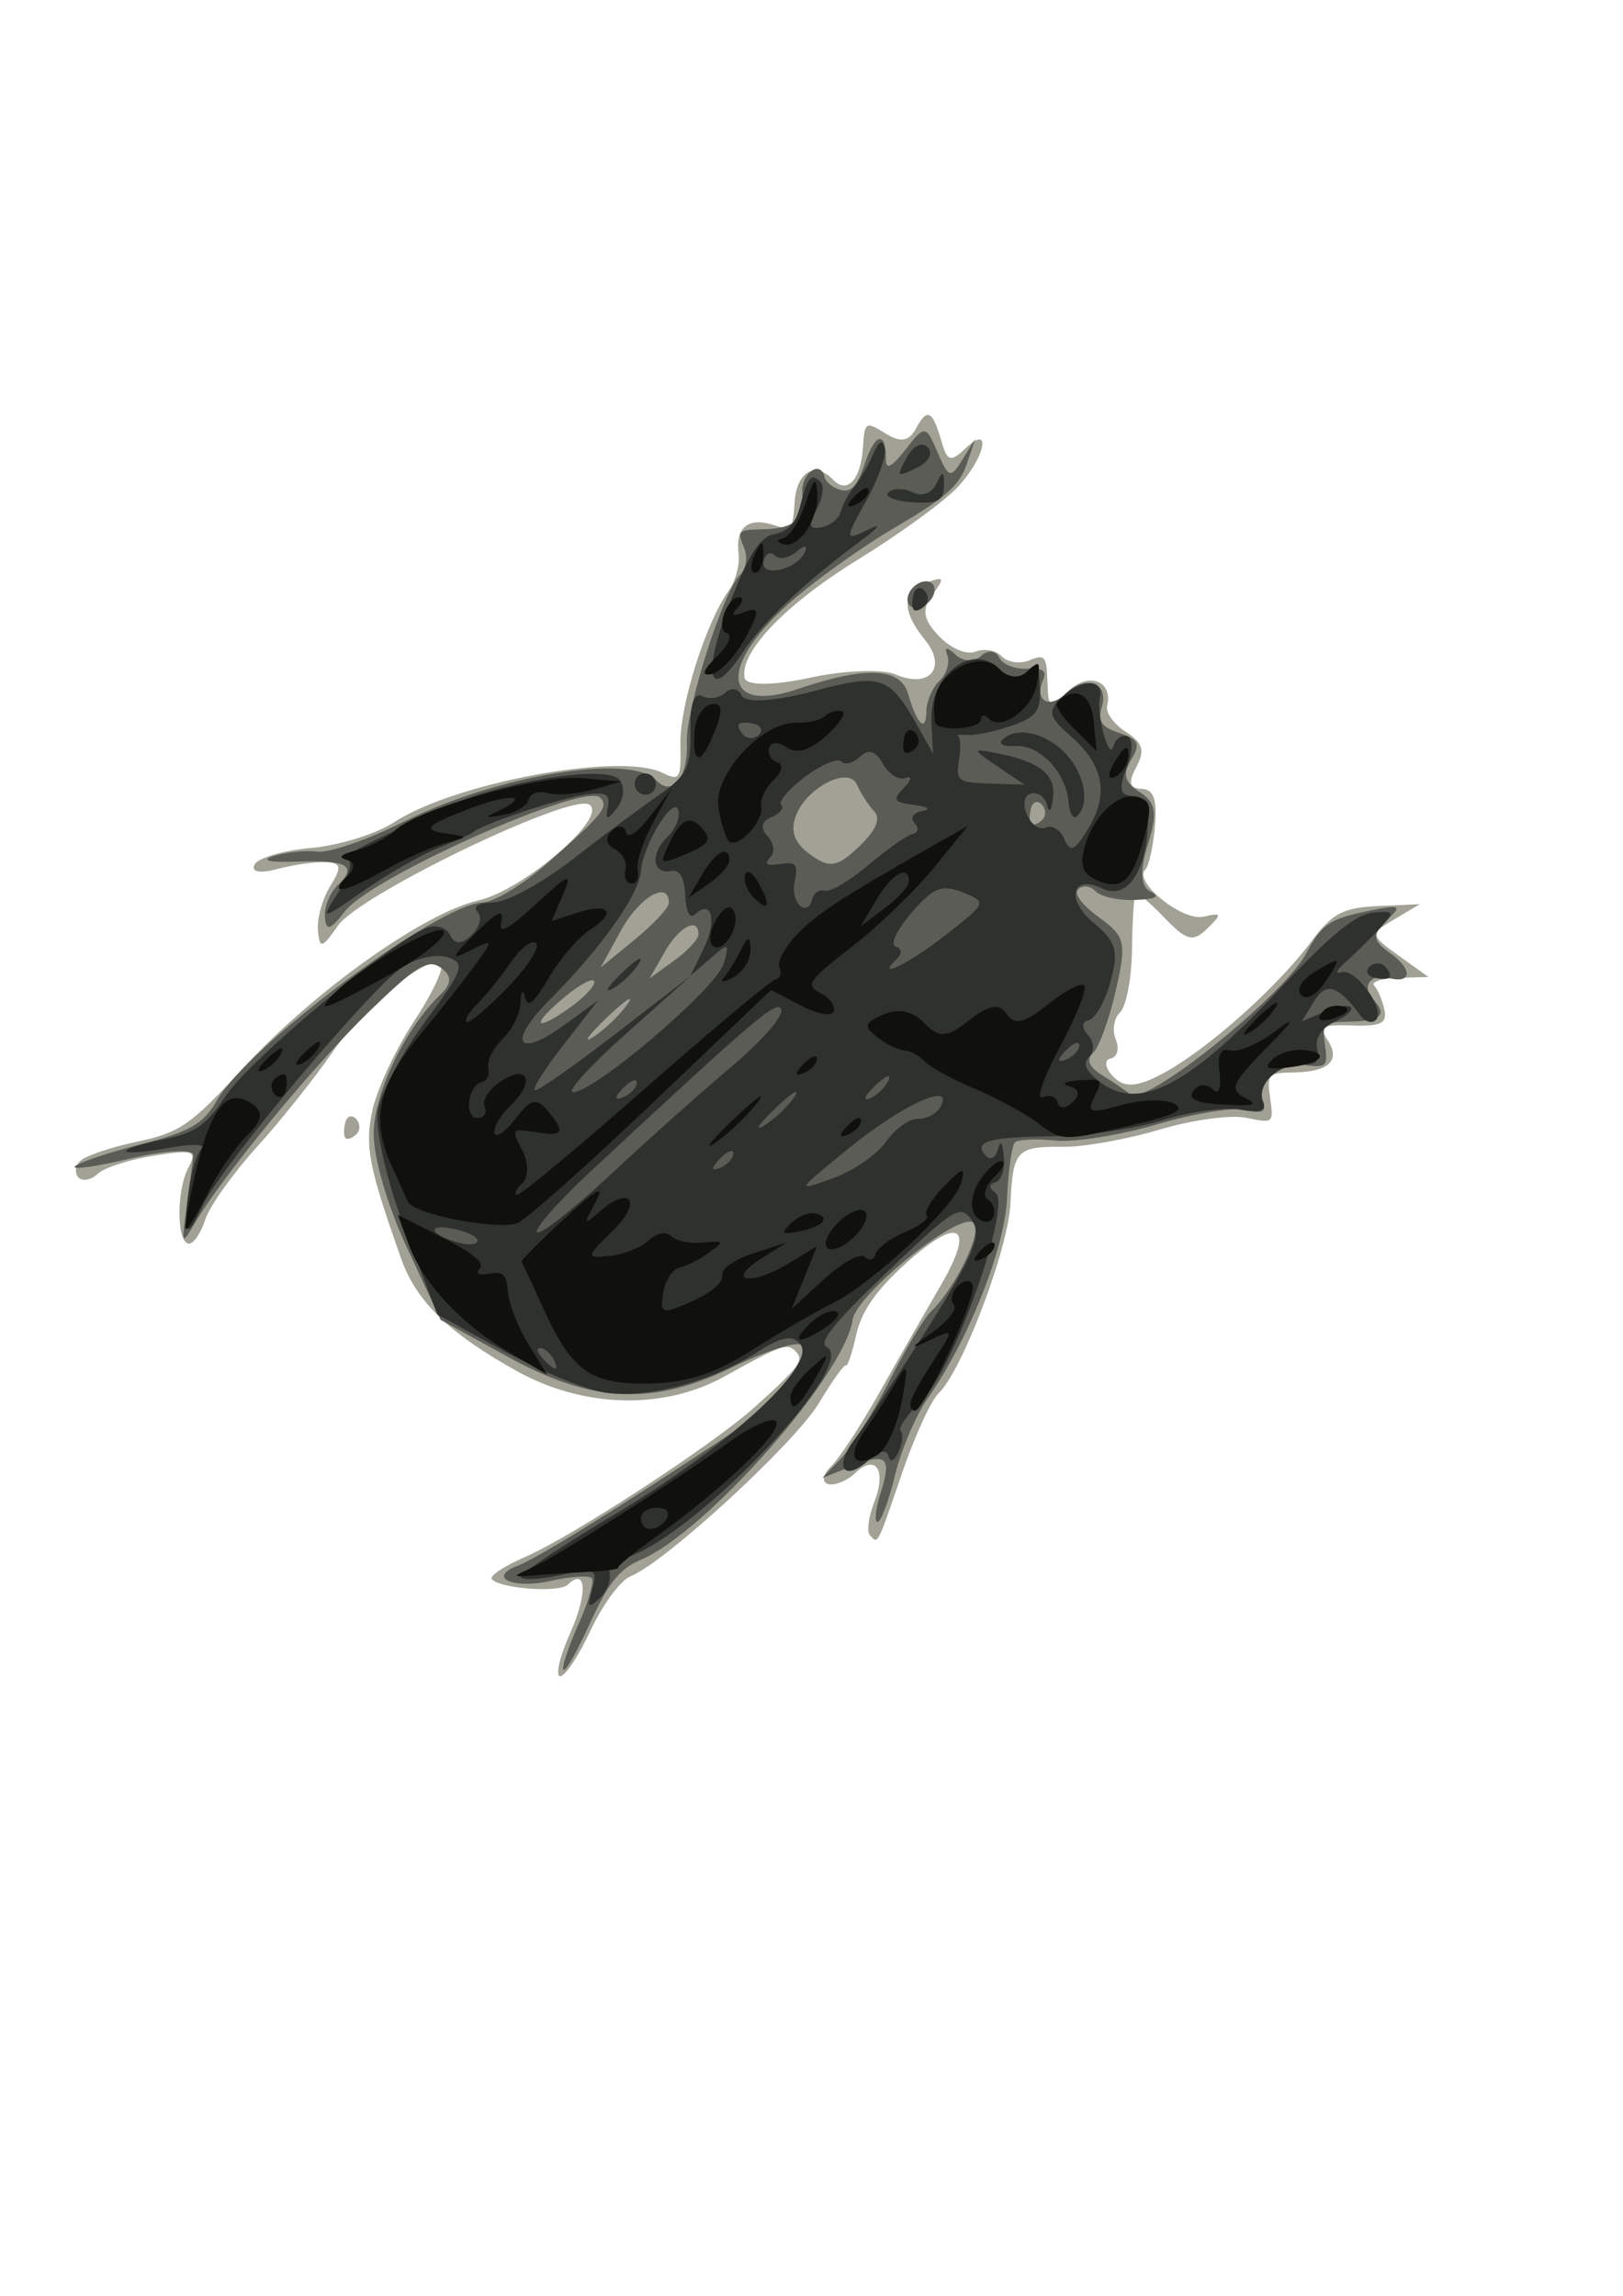
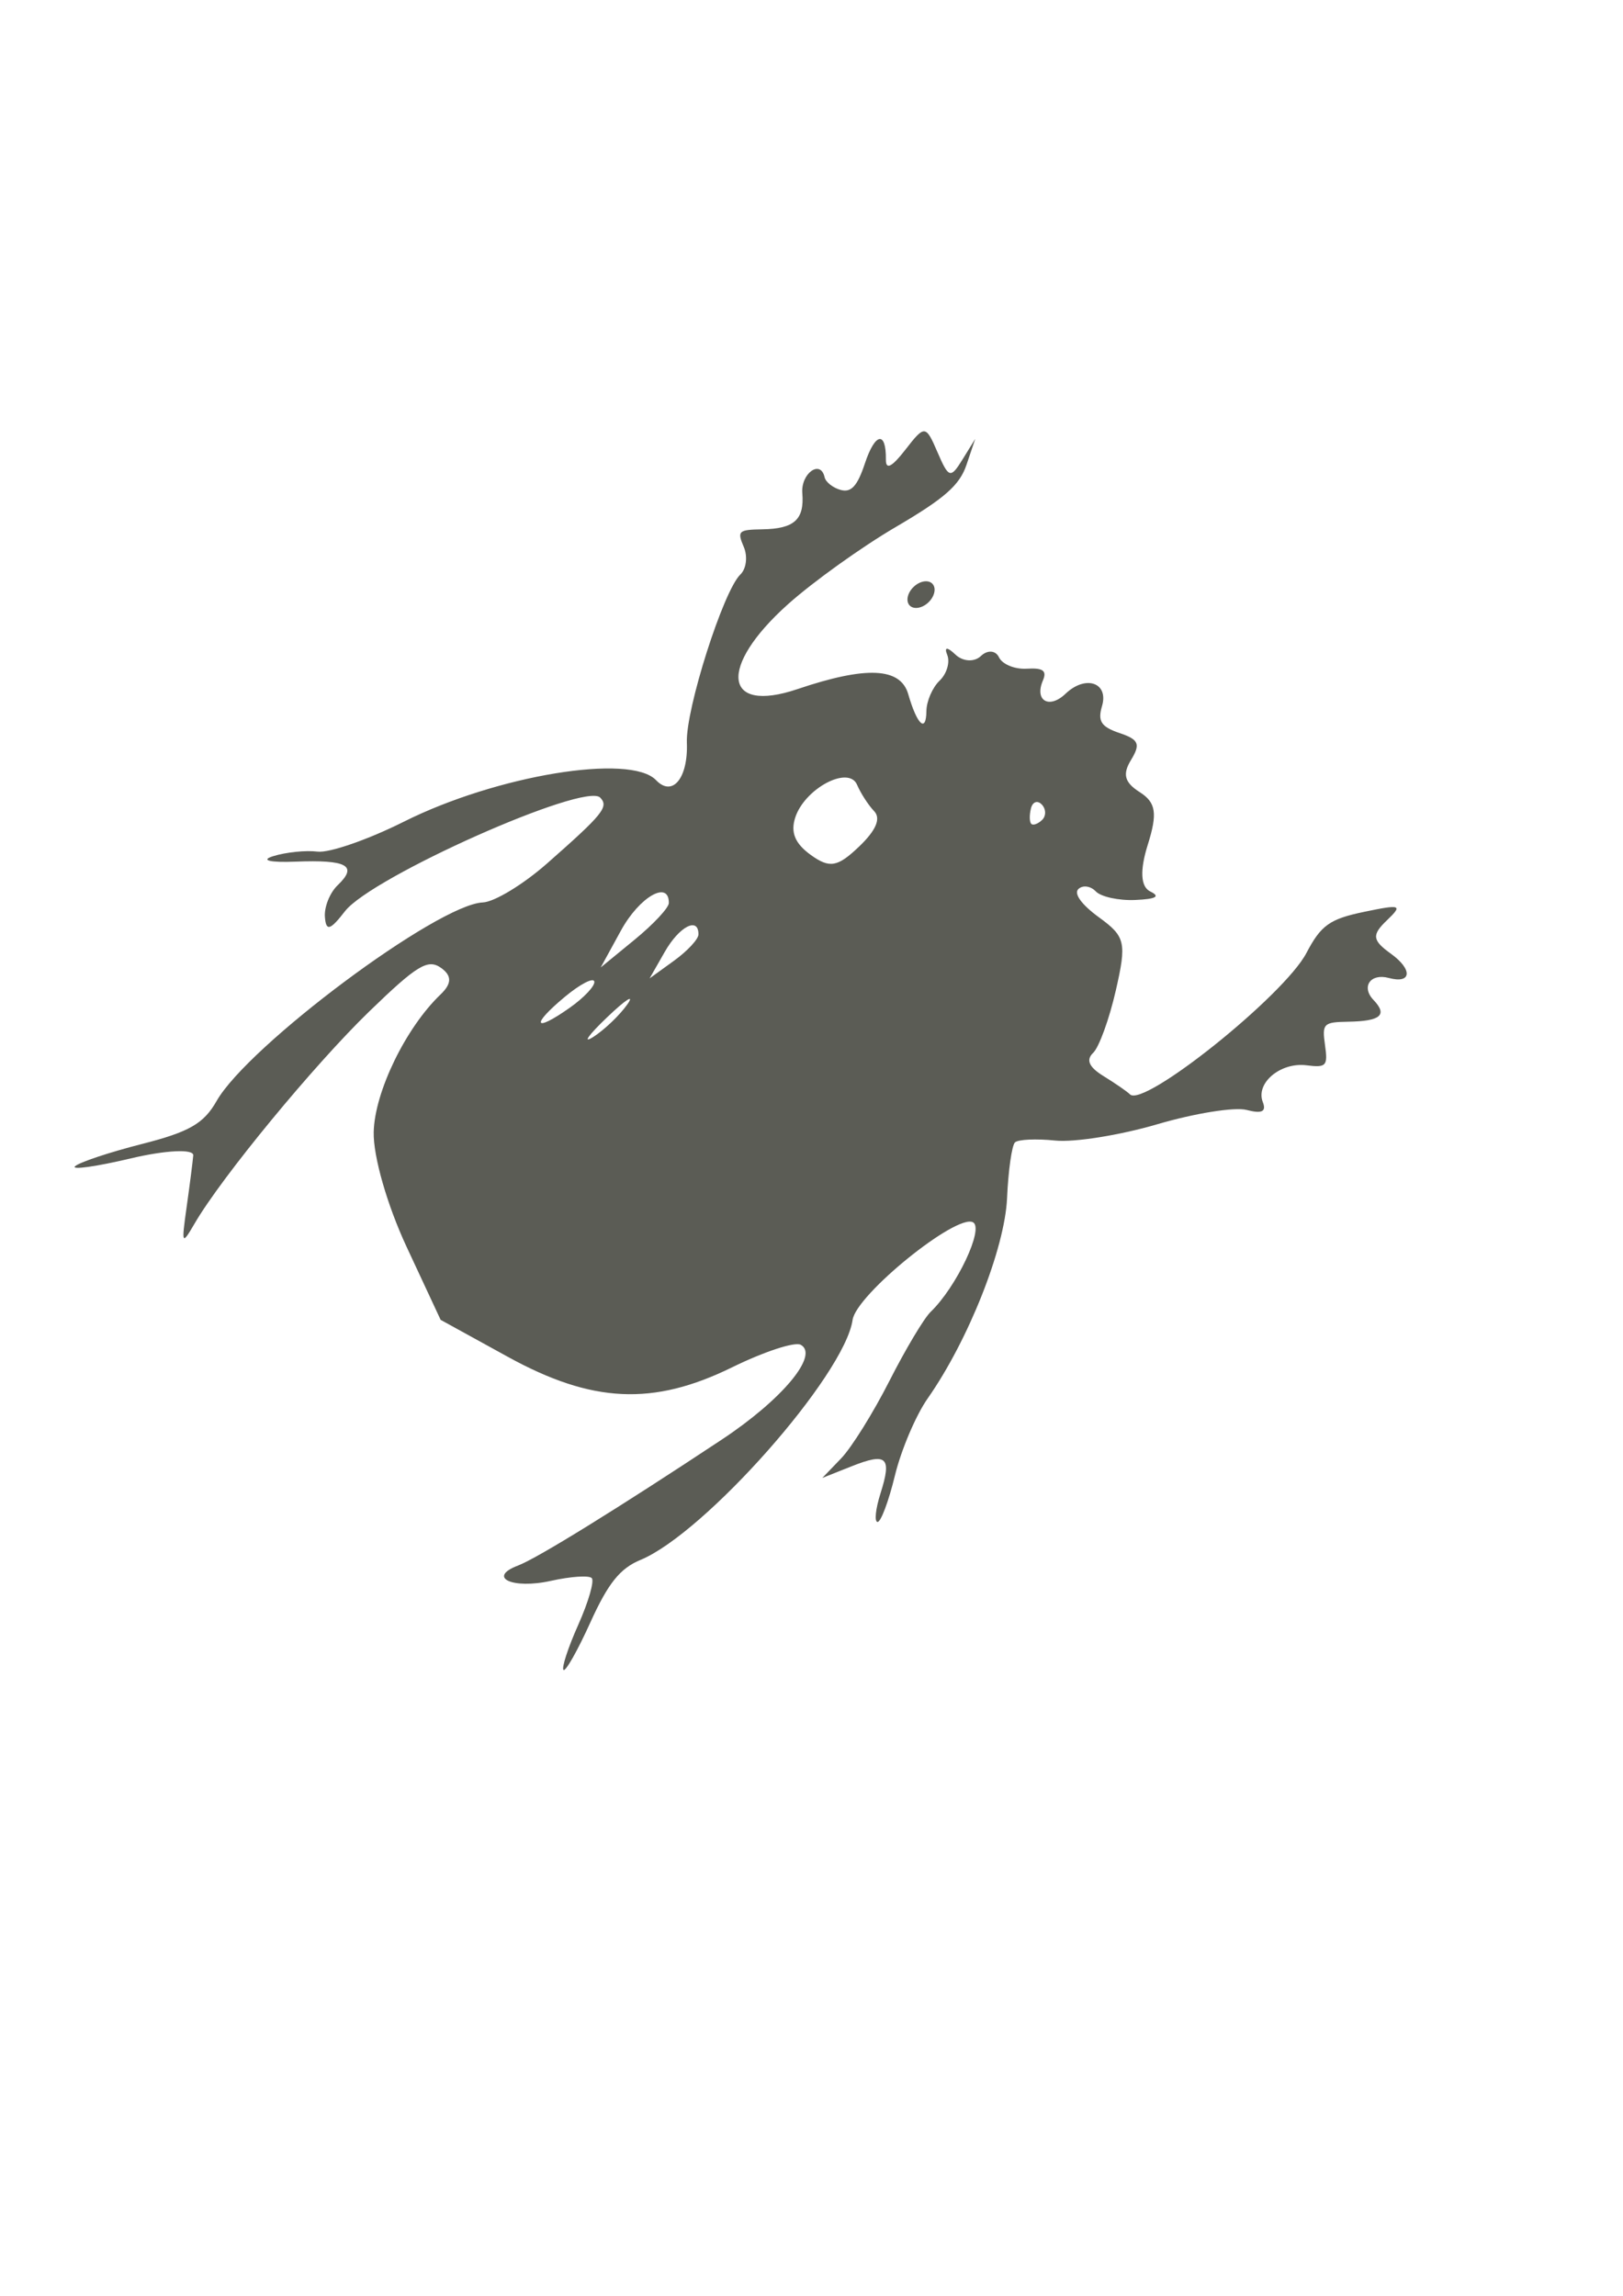
<svg xmlns="http://www.w3.org/2000/svg" xmlns:ns1="http://www.inkscape.org/namespaces/inkscape" xmlns:ns2="http://sodipodi.sourceforge.net/DTD/sodipodi-0.dtd" width="210mm" height="297mm" id="svg3550" version="1.1" ns1:version="0.48.0 r9654" ns2:docname="Documento nuevo 3">
  <defs id="defs3552" />
  <ns2:namedview id="base" pagecolor="#ffffff" bordercolor="#666666" borderopacity="1.0" ns1:pageopacity="0.0" ns1:pageshadow="2" ns1:zoom="0.38872126" ns1:cx="398.32533" ns1:cy="557.33852" ns1:document-units="px" ns1:current-layer="layer1" showgrid="false" ns1:window-width="1680" ns1:window-height="990" ns1:window-x="-4" ns1:window-y="-4" ns1:window-maximized="1" />
  <g ns1:label="Capa 1" ns1:groupmode="layer" id="layer1">
    <g style="display:inline" id="g3470" transform="matrix(3.621,3.79,-3.707,3.542,528.372,-2509.151)" ns1:transform-center-x="-40.557942" ns1:transform-center-y="97.339035">
-       <path style="fill:#a2a196" d="m 359.932,483.483 c 0.003,-0.688 1.073,-3.015 2.379,-5.171 2.14,-3.536 2.323,-4.738 1.855,-12.233 -0.616,-9.877 1.178,-22.544 3.846,-27.153 2.258,-3.9 2.768,-14.629 0.665,-13.965 -2.01,0.634 -8.701,21.756 -8.006,25.272 0.522,2.638 0.404,2.844 -0.977,1.709 -0.864,-0.71 -1.853,-2.416 -2.198,-3.792 -0.518,-2.064 -0.857,-2.272 -1.94,-1.188 -0.722,0.722 -1.909,2.427 -2.638,3.789 -0.79,1.475 -1.494,1.972 -1.741,1.229 -0.229,-0.686 0.908,-2.935 2.527,-4.997 1.618,-2.062 3.243,-5.393 3.61,-7.401 1.251,-6.839 9.837,-20.234 13.956,-21.773 1.696,-0.633 1.634,-0.883 -0.771,-3.132 -2.632,-2.462 -6.548,-9.736 -7.237,-13.444 -0.204,-1.1 -1.038,-2.5 -1.853,-3.11 -1.966,-1.473 -1.873,-3.071 0.248,-4.258 1.629,-0.912 1.624,-1.084 -0.098,-2.987 -1.932,-2.135 -1.482,-4.145 0.928,-4.145 1.936,0 1.82,-1.923 -0.253,-4.214 -1.604,-1.772 -1.576,-1.903 0.528,-2.453 1.623,-0.424 2.061,-1.087 1.626,-2.457 -0.678,-2.138 -0.142,-2.311 2.605,-0.841 1.644,0.88 1.934,0.7 1.934,-1.2 0,-3.658 1.949,-0.709 2.113,3.198 0.08,1.907 -0.609,7.066 -1.531,11.466 -1.68,8.013 -1.403,14.375 0.683,15.664 0.625,0.386 2.379,-1.51 4.159,-4.498 1.693,-2.841 4.09,-5.61 5.327,-6.153 3.163,-1.388 2.884,-4.024 -0.457,-4.301 -3.487,-0.289 -4.765,-1.616 -3.751,-3.895 0.731,-1.642 0.847,-1.6 1.202,0.433 0.299,1.709 1.072,2.25 3.217,2.25 1.587,0 3.075,-0.657 3.399,-1.5 0.317,-0.825 1.217,-1.5 2,-1.5 0.783,0 1.707,-0.736 2.052,-1.636 0.572,-1.491 0.803,-1.477 2.607,0.155 1.925,1.742 1.979,1.718 1.979,-0.864 0,-2.655 2.232,-3.707 3.502,-1.651 0.341,0.552 1.675,0.739 2.965,0.415 1.816,-0.456 2.501,-0.096 3.038,1.597 0.508,1.602 0.99,1.889 1.804,1.075 0.814,-0.814 1.722,-0.399 3.401,1.555 1.26,1.466 2.29,3.045 2.29,3.51 0,1.635 5.889,0.864 6.92,-0.906 0.91,-1.563 1.023,-1.509 1.05,0.5 0.026,1.911 -0.498,2.25 -3.47,2.25 -1.925,0 -3.5,0.18 -3.5,0.4 0,0.22 1.575,1.975 3.5,3.9 1.925,1.925 3.5,4.172 3.5,4.993 0,0.821 0.704,1.763 1.563,2.093 0.86,0.33 1.283,1.053 0.941,1.607 -0.342,0.554 0.287,1.007 1.398,1.007 1.492,0 2.28,-0.982 3.013,-3.75 1.22,-4.608 1.521,-13.393 0.642,-18.75 -0.556,-3.389 -0.265,-4.458 1.905,-7 l 2.561,-3 -0.62,2.747 c -0.6,2.658 -0.512,2.726 2.738,2.097 l 3.358,-0.649 -1.905,2.153 c -1.048,1.184 -1.498,2.16 -1,2.168 0.498,0.008 1.521,0.405 2.273,0.882 1.095,0.693 0.897,1.338 -0.989,3.223 -2.078,2.078 -2.151,2.396 -0.618,2.691 2.212,0.426 2.212,2.007 0.002,4.45 -1.653,1.827 -1.643,1.988 0.206,3.34 1.911,1.398 1.908,1.446 -0.226,2.94 -1.193,0.836 -3.343,3.868 -4.778,6.739 -1.435,2.871 -3.702,6.369 -5.037,7.774 -3.068,3.228 -3.042,3.69 0.406,7.398 2.942,3.164 8.166,14.341 8.166,17.473 0,0.986 1.344,4.444 2.987,7.684 3.394,6.692 3.291,6.391 2.173,6.391 -0.462,0 -1.352,-1.125 -1.979,-2.5 -1.354,-2.972 -3.182,-3.293 -3.182,-0.559 0,1.068 -0.45,2.219 -1,2.559 -0.55,0.34 -1,-0.261 -1,-1.336 0,-1.075 -0.85,-4.814 -1.889,-8.309 -1.039,-3.495 -2.487,-8.493 -3.218,-11.105 -1.801,-6.437 -3.54,-6.092 -3.764,0.747 -0.125,3.823 0.361,6.322 1.596,8.206 0.976,1.49 1.615,2.729 1.419,2.753 -0.196,0.024 0.163,1.97 0.797,4.324 1.159,4.305 0.845,21.111 -0.458,24.439 -0.37,0.945 0.11,3.768 1.067,6.272 0.957,2.505 1.468,4.825 1.137,5.157 -0.331,0.331 -1.345,-1.254 -2.253,-3.522 -1.539,-3.846 -3.433,-5.521 -3.433,-3.035 0,1.139 -3.956,4.819 -5.242,4.877 -0.408,0.018 -0.132,-1.654 0.614,-3.717 1.673,-4.626 4.543,-20.339 4.703,-25.75 0.17,-5.759 0.044,-6.5 -1.107,-6.5 -1.128,0 -1.372,0.55 -2.905,6.553 -1.642,6.432 -6.944,11.818 -13.76,13.98 -6.864,2.176 -11.155,2.342 -14.996,0.578 -8.283,-3.804 -9.923,-4.874 -11.838,-7.728 -1.151,-1.715 -2.659,-5.652 -3.353,-8.75 -0.693,-3.098 -1.639,-5.632 -2.101,-5.632 -1.542,0 -2.19,7.844 -1.092,13.205 0.597,2.912 1.285,8.094 1.529,11.515 0.244,3.421 0.953,7.172 1.576,8.336 0.623,1.164 0.874,2.375 0.558,2.691 -0.821,0.821 -4.421,-2.646 -5.158,-4.969 -0.553,-1.741 -0.889,-1.566 -3.026,1.579 -1.322,1.946 -2.404,4.236 -2.404,5.091 0,0.854 -0.45,1.553 -1,1.553 -0.55,0 -0.998,-0.562 -0.995,-1.25 z m 14.495,-20.75 c -0.34,-0.55 -0.141,-1 0.441,-1 0.582,0 1.059,0.45 1.059,1 0,0.55 -0.198,1 -0.441,1 -0.243,0 -0.719,-0.45 -1.059,-1 z" id="path3478" ns1:connector-curvature="0" />
      <path style="fill:#5b5c55" d="m 359.954,484.233 c 0.005,-0.55 1.264,-3.275 2.797,-6.057 2.251,-4.081 2.622,-5.624 1.925,-8 -1.705,-5.813 0.977,-28.205 3.767,-31.443 0.711,-0.825 1.391,-3.975 1.511,-7 0.284,-7.118 0.172,-8 -1.015,-8 -2.037,0 -9.389,20.987 -8.788,25.084 0.336,2.291 0.155,2.647 -0.902,1.769 -0.728,-0.604 -1.323,-1.943 -1.323,-2.976 0,-2.696 -1.112,-2.345 -4.314,1.363 -1.575,1.825 -2.37,2.343 -1.805,1.177 0.555,-1.145 1.706,-2.66 2.556,-3.366 0.851,-0.706 2.445,-4.269 3.542,-7.918 2.844,-9.457 9.98,-20.134 13.456,-20.134 2.217,0 1.938,-2.352 -0.545,-4.595 -2.324,-2.099 -7.891,-12.519 -7.891,-14.769 0,-0.782 -0.736,-1.704 -1.636,-2.049 -1.515,-0.581 -1.515,-0.762 0,-2.436 2.028,-2.241 2.065,-3.549 0.147,-5.141 -1.439,-1.194 -1.122,-3.505 0.356,-2.591 0.401,0.248 1.254,0.125 1.897,-0.272 0.874,-0.54 0.814,-1.405 -0.238,-3.434 -1.411,-2.72 -0.825,-3.611 1.106,-1.68 0.709,0.709 0.891,0.076 0.584,-2.019 -0.432,-2.945 -0.355,-3.016 2.236,-2.03 2.483,0.944 2.641,0.852 2.111,-1.231 l -0.573,-2.251 1.184,2.309 c 0.936,1.826 0.86,3.71 -0.366,9 -0.853,3.68 -1.633,9.315 -1.734,12.523 -0.281,8.947 3.245,11.685 6.334,4.918 2.868,-6.283 5.18,-8.541 7.484,-7.308 2.639,1.412 3.792,1.341 2.308,-0.142 -0.66,-0.66 -1.2,-1.972 -1.2,-2.917 0,-0.944 -0.562,-1.944 -1.25,-2.221 -0.747,-0.301 -0.545,-0.536 0.5,-0.583 0.963,-0.043 1.75,-0.791 1.75,-1.662 0,-0.871 0.562,-1.394 1.25,-1.162 0.688,0.232 1.841,-0.293 2.563,-1.167 0.98,-1.186 1.445,-1.271 1.833,-0.338 0.804,1.932 2.354,1.477 2.354,-0.691 0,-2.635 2.049,-3.724 3.185,-1.693 0.731,1.305 1.341,1.423 2.942,0.566 1.69,-0.905 2.109,-0.744 2.561,0.984 0.403,1.543 1.096,1.926 2.736,1.514 1.745,-0.438 2.578,0.159 4.06,2.911 1.208,2.243 2.374,3.267 3.312,2.907 1.01,-0.388 0.89,0.095 -0.397,1.598 -1.014,1.185 -2.419,2.154 -3.122,2.154 -0.703,0 -1.278,0.47 -1.278,1.045 0,0.637 1.271,0.809 3.25,0.441 2.984,-0.555 3.475,-0.256 6,3.655 1.512,2.342 2.75,4.896 2.75,5.676 0,0.981 0.692,1.231 2.25,0.813 1.238,-0.332 2.552,-0.609 2.921,-0.617 1.802,-0.037 3.269,-17.151 1.841,-21.478 -0.936,-2.836 -0.795,-3.844 0.939,-6.688 1.871,-3.069 2.042,-3.151 2.045,-0.982 0.003,1.984 0.407,2.289 2.504,1.889 2.494,-0.477 3.396,0.573 1.5,1.745 -1.511,0.934 -1.198,2.5 0.5,2.5 1.945,0 1.897,0.904 -0.169,3.187 -1.561,1.725 -1.555,1.928 0.09,3.131 1.601,1.171 1.616,1.406 0.169,2.607 -1.898,1.575 -2.093,4.697 -0.34,5.434 0.893,0.375 0.746,0.844 -0.515,1.641 -0.971,0.614 -3.122,3.805 -4.782,7.092 -1.659,3.287 -4.127,6.942 -5.485,8.122 -1.358,1.18 -2.468,2.483 -2.468,2.895 0,0.412 1.462,2.31 3.25,4.219 3.243,3.462 7.099,12.042 8.392,18.672 0.375,1.925 1.767,5.23 3.093,7.344 1.325,2.114 2.228,4.026 2.006,4.248 -0.222,0.222 -1.006,-0.72 -1.741,-2.094 -1.706,-3.188 -2.358,-3.143 -3.7,0.252 l -1.087,2.75 -0.106,-2.593 c -0.059,-1.426 -1.006,-5.209 -2.106,-8.407 -1.1,-3.197 -2.003,-6.53 -2.006,-7.407 -0.012,-3.43 -2.175,-9.2 -3.309,-8.827 -1.668,0.549 -2.653,12.817 -1.182,14.733 3.22,4.196 4.876,24.24 2.516,30.448 -0.746,1.961 -0.51,3.771 0.985,7.565 1.081,2.743 1.744,4.987 1.472,4.987 -0.271,0 -1.214,-1.8 -2.094,-4 -0.88,-2.2 -1.905,-4 -2.276,-4 -0.372,0 -1.473,1.35 -2.448,3 -1.901,3.219 -4.369,4.199 -3.148,1.25 0.742,-1.792 2.578,-10.637 4.634,-22.329 1.2,-6.821 0.584,-12.33 -1.308,-11.7 -0.599,0.2 -1.902,2.992 -2.896,6.204 -2.48,8.014 -6.595,12.026 -15.17,14.788 l -6.821,2.197 -7.097,-2.455 c -4.08,-1.411 -8.28,-3.663 -9.879,-5.297 -2.652,-2.709 -4.973,-9.092 -4.973,-13.674 0,-1.492 -0.524,-2.028 -1.75,-1.79 -1.486,0.289 -1.742,1.469 -1.699,7.823 0.05,7.349 1.652,21.059 3.037,25.983 0.669,2.377 0.589,2.352 -1.614,-0.5 -1.274,-1.65 -2.651,-3.389 -3.06,-3.864 -0.409,-0.475 -2.128,1.55 -3.819,4.5 -1.692,2.95 -3.072,4.914 -3.067,4.364 z m 21.192,-44.544 c 0.246,-1.674 0.162,-3.22 -0.186,-3.435 -0.348,-0.215 -0.737,1.155 -0.865,3.044 -0.286,4.252 0.444,4.524 1.051,0.391 z m 3.486,-4.206 c -0.238,-1.238 -0.433,-0.225 -0.433,2.25 0,2.475 0.195,3.487 0.433,2.25 0.238,-1.238 0.238,-3.263 0,-4.5 z m -4.16,-9.537 c -1.554,-1.554 -2.317,1.615 -1.232,5.114 l 1.186,3.826 0.313,-4.18 c 0.172,-2.299 0.052,-4.441 -0.267,-4.759 z m 4.029,0.029 c -1.207,-1.207 -1.781,0.782 -1.001,3.462 l 0.814,2.797 0.381,-2.841 c 0.21,-1.563 0.122,-3.1 -0.194,-3.417 z m 4.425,-16.858 c 0,-2.254 -0.473,-3.383 -1.418,-3.383 -0.78,0 -2.075,-0.252 -2.877,-0.56 -1.876,-0.72 -3.137,3.885 -1.765,6.448 0.694,1.298 1.743,1.703 3.524,1.363 2.119,-0.405 2.535,-1.041 2.535,-3.868 z m 10,-14.383 c 0,-0.55 -0.477,-1 -1.059,-1 -0.582,0 -0.781,0.45 -0.441,1 0.34,0.55 0.816,1 1.059,1 0.243,0 0.441,-0.45 0.441,-1 z m -24,-6.5 c 0,-0.825 0.45,-1.5 1,-1.5 0.55,0 1,0.675 1,1.5 0,0.825 -0.45,1.5 -1,1.5 -0.55,0 -1,-0.675 -1,-1.5 z" id="path3476" ns1:connector-curvature="0" />
-       <path style="fill:#2e312d" d="m 368.999,478.098 c -1.14,-1.449 -2.08,-3.137 -2.089,-3.75 -0.009,-0.613 -0.953,0.347 -2.098,2.135 -1.145,1.788 -2.299,3.25 -2.565,3.25 -0.266,0 0.428,-1.475 1.543,-3.278 1.671,-2.704 1.869,-3.974 1.13,-7.25 -0.886,-3.925 0.228,-21.278 1.594,-24.838 0.369,-0.961 1.288,-1.511 2.042,-1.222 0.875,0.336 1.371,-0.186 1.371,-1.443 0,-1.083 -0.52,-1.969 -1.155,-1.969 -0.731,0 -0.594,-0.642 0.374,-1.75 0.841,-0.963 1.818,-4.675 2.173,-8.25 0.354,-3.575 0.908,-8.166 1.23,-10.202 0.503,-3.175 0.18,-4.084 -2.268,-6.39 -1.857,-1.75 -2.417,-2.843 -1.604,-3.132 0.688,-0.244 1.25,-1.066 1.25,-1.828 0,-0.762 0.562,-1.178 1.25,-0.925 0.734,0.27 2.531,-1.912 4.352,-5.281 3.197,-5.918 3.821,-6.234 9.398,-4.753 l 2.5,0.664 -2.25,-1.986 c -3.312,-2.924 -2.762,-8.166 0.857,-8.166 1.095,0 1.893,-0.698 1.893,-1.655 0,-1.507 0.173,-1.498 1.935,0.096 1.653,1.496 1.764,2.138 0.762,4.405 -0.645,1.46 -1.633,3.104 -2.197,3.654 -0.563,0.55 -0.838,0.894 -0.611,0.766 0.227,-0.129 0.994,0.546 1.704,1.5 1.207,1.621 1.442,1.584 3.599,-0.579 l 2.308,-2.313 -3,0.671 c -2.813,0.629 -2.875,0.581 -1,-0.771 3.401,-2.452 5.285,-2.741 6.677,-1.023 0.815,1.005 0.869,1.36 0.142,0.924 -0.649,-0.39 -1.466,-0.248 -1.813,0.315 -0.348,0.563 0.157,1.326 1.121,1.696 0.981,0.377 1.918,0.178 2.128,-0.451 0.206,-0.618 1.088,-0.85 1.96,-0.515 1.308,0.502 1.46,0.11 0.869,-2.244 -0.941,-3.751 -3.294,-5.353 -7.312,-4.979 -2.851,0.265 -3.272,0.003 -3.272,-2.037 0,-2.575 1.502,-4.074 2.487,-2.481 0.344,0.556 1.554,1.508 2.69,2.116 1.301,0.696 1.829,0.724 1.428,0.074 -0.35,-0.567 -0.245,-1.273 0.233,-1.568 0.479,-0.296 1.407,0.642 2.064,2.083 0.907,1.991 1.473,2.341 2.356,1.459 0.883,-0.883 1.713,-0.521 3.452,1.503 2.632,3.063 2.964,5.882 0.79,6.716 -2.953,1.133 -1.655,3.255 1.75,2.862 2.759,-0.318 3.523,0.09 5.058,2.703 0.994,1.693 1.53,3.527 1.191,4.076 -0.339,0.549 0.085,0.998 0.942,0.998 0.857,0 1.559,0.613 1.559,1.361 0,0.928 0.83,1.203 2.608,0.863 4.302,-0.822 5.736,-5.841 5.126,-17.933 -0.389,-7.702 -0.181,-10.649 0.843,-12 1.263,-1.665 1.369,-1.616 1.505,0.709 0.081,1.375 0.107,3.4 0.057,4.5 -0.049,1.1 0.14,1.503 0.42,0.895 0.594,-1.288 5.44,-0.607 5.44,0.765 0,0.51 -0.562,0.854 -1.25,0.765 -3.533,-0.459 -4.552,0.116 -3.994,2.251 l 0.569,2.176 0.805,-2.176 c 1.038,-2.806 2.219,-2.852 1.33,-0.051 -0.423,1.332 -0.171,2.436 0.674,2.958 1.074,0.664 1.096,1.086 0.107,2.075 -1.602,1.602 -1.598,4.538 0.008,5.155 0.846,0.325 0.553,0.995 -0.907,2.075 -1.186,0.877 -3.125,3.596 -4.31,6.043 -1.184,2.446 -3.926,6.387 -6.093,8.758 -4.046,4.426 -4.733,5.812 -2.881,5.812 0.582,0 0.721,-0.562 0.308,-1.25 -0.516,-0.86 -0.226,-0.824 0.93,0.113 0.925,0.75 1.427,1.773 1.118,2.275 -0.31,0.501 0.009,0.788 0.708,0.637 1.866,-0.403 9.277,14.578 9.277,18.754 0,1.909 0.312,3.471 0.693,3.471 0.381,0 0.961,0.698 1.289,1.552 0.341,0.89 0.174,1.291 -0.393,0.941 -0.544,-0.336 -0.989,0.289 -0.989,1.389 0,3.395 -1.753,3.289 -2.309,-0.14 -0.289,-1.783 -1.585,-7.517 -2.88,-12.742 -1.916,-7.732 -2.722,-9.553 -4.333,-9.787 -1.853,-0.269 -1.979,0.32 -1.984,9.263 -0.004,6.889 0.321,9.425 1.166,9.101 3.388,-1.3 4.289,22.915 1.046,28.104 -0.406,0.649 -0.281,1.464 0.278,1.809 0.559,0.345 1.003,1.389 0.986,2.319 -0.027,1.497 -0.154,1.479 -1.103,-0.154 -0.985,-1.694 -1.233,-1.582 -3.023,1.363 -1.073,1.764 -2.149,3.01 -2.39,2.769 -0.242,-0.242 0.564,-4.905 1.79,-10.363 2.746,-12.223 3.044,-23.735 0.628,-24.206 -1.184,-0.231 -1.822,0.708 -2.333,3.436 -0.971,5.176 -3.973,10.757 -7.114,13.228 -1.448,1.139 -5.653,3.043 -9.345,4.232 l -6.712,2.162 -7.841,-3.388 c -4.407,-1.904 -8.663,-4.498 -9.719,-5.923 -1.033,-1.395 -2.376,-5.539 -2.984,-9.21 -0.973,-5.87 -1.315,-6.562 -2.842,-5.745 -0.955,0.511 -1.979,2.18 -2.276,3.71 -0.668,3.442 1.743,25.779 3.187,29.53 1.327,3.448 0.827,3.48 -1.819,0.115 z m 35.115,-14.048 c -0.722,-0.289 -1.584,-0.253 -1.917,0.079 -0.332,0.332 0.258,0.569 1.312,0.525 1.165,-0.048 1.402,-0.285 0.604,-0.604 z m -14.216,-1.278 c 0.809,-0.512 1.258,-1.143 0.998,-1.403 -0.26,-0.26 -1.345,0.166 -2.412,0.946 -2.133,1.56 -0.94,1.946 1.414,0.457 z m 5.13,-14.789 c 0.056,-4.812 0.284,-11.759 0.507,-15.437 0.234,-3.866 -0.019,-6.949 -0.601,-7.309 -0.969,-0.599 -1.122,1.978 -1.405,23.746 -0.056,4.262 0.236,7.75 0.649,7.75 0.412,2e-5 0.795,-3.937 0.851,-8.75 z m -9.157,-9.842 0.928,-8.908 -0.273,8.287 c -0.15,4.558 0.084,7.93 0.52,7.494 1.395,-1.395 2.246,-16.812 1.042,-18.884 -1.018,-1.754 -1.109,-1.708 -1.211,0.604 l -0.109,2.5 -1.004,-2.75 c -1.003,-2.747 -2.838,-3.778 -2.838,-1.595 0,0.675 -0.79,0.44 -1.901,-0.565 -1.266,-1.146 -2.124,-1.359 -2.569,-0.639 -0.941,1.522 -2.53,0.297 -2.53,-1.951 0,-1.035 -0.468,-2.171 -1.04,-2.525 -1.435,-0.887 -0.078,4.577 1.627,6.551 1.483,1.718 2.631,7.772 2.8,14.778 0.139,5.733 1.915,6.201 2.64,0.695 l 0.526,-4 0.774,5.367 c 0.426,2.952 0.98,5.16 1.232,4.908 0.252,-0.252 0.876,-4.467 1.386,-9.367 z m -3.713,-4.408 c 0,-1.925 0.206,-2.712 0.457,-1.75 0.252,0.963 0.252,2.538 0,3.5 -0.252,0.963 -0.457,0.175 -0.457,-1.75 z m 8.372,6.271 c -0.332,-0.332 -0.569,0.258 -0.525,1.312 0.048,1.165 0.285,1.402 0.604,0.604 0.289,-0.722 0.253,-1.584 -0.079,-1.917 z m 11,-2 c -0.332,-0.332 -0.569,0.258 -0.525,1.312 0.048,1.165 0.285,1.402 0.604,0.604 0.289,-0.722 0.253,-1.584 -0.079,-1.917 z m 0.083,-8.032 c -0.25,-0.956 -0.446,0.062 -0.435,2.262 0.011,2.2 0.216,2.982 0.455,1.738 0.239,-1.244 0.23,-3.044 -0.02,-4 z m 8.952,-3.293 c -0.292,-1.459 -0.054,-3.13 0.528,-3.712 0.582,-0.582 0.858,-1.659 0.613,-2.393 -0.856,-2.569 -2.594,2.569 -3.104,9.179 -0.498,6.459 -0.495,6.469 0.997,3.03 0.823,-1.898 1.258,-4.645 0.966,-6.104 z m -3.977,-4.195 c -0.277,-0.688 -0.504,-0.125 -0.504,1.25 0,1.375 0.227,1.938 0.504,1.25 0.277,-0.688 0.277,-1.812 0,-2.5 z m -17.162,-6.75 c -0.293,-0.474 -0.165,-1.089 0.284,-1.367 0.449,-0.278 0.93,-2.414 1.067,-4.747 0.138,-2.333 0.479,-4.612 0.758,-5.064 0.279,-0.452 0.005,-0.822 -0.61,-0.822 -0.628,0 -0.789,-0.548 -0.367,-1.25 0.51,-0.849 0.209,-0.81 -0.941,0.122 -1.474,1.196 -1.702,1.131 -1.771,-0.5 -0.043,-1.03 -0.29,-1.358 -0.548,-0.729 -0.258,0.629 -1.347,0.914 -2.421,0.633 -1.342,-0.351 -1.952,-0.005 -1.952,1.106 0,0.889 -0.401,1.617 -0.891,1.617 -0.49,0 -1.074,1.575 -1.299,3.5 -0.225,1.925 -0.063,3.5 0.359,3.5 0.422,0 0.509,0.675 0.192,1.5 -0.364,0.95 0.014,1.5 1.031,1.5 0.884,0 1.614,0.562 1.622,1.25 0.01,0.844 0.352,0.763 1.052,-0.25 0.91,-1.317 1.177,-1.295 2.188,0.184 1.136,1.662 3.277,1.487 2.245,-0.184 z m 11.042,-6.771 c 0.488,-4.976 0.459,-5.041 -1.784,-3.982 -1.904,0.899 -2.22,1.708 -1.914,4.909 0.201,2.108 0.769,3.584 1.261,3.28 0.493,-0.304 0.895,-0.002 0.895,0.672 0,3.121 1.099,-0.356 1.542,-4.879 z m -25.542,-0.288 c 0,-0.582 -0.45,-0.781 -1,-0.441 -0.55,0.34 -1,0.816 -1,1.059 0,0.243 0.45,0.441 1,0.441 0.55,0 1,-0.477 1,-1.059 z m 41.604,-1.67 c -0.332,-0.332 -0.569,0.258 -0.525,1.312 0.048,1.165 0.285,1.402 0.604,0.604 0.289,-0.722 0.253,-1.584 -0.079,-1.917 z m -58.086,40.995 c -0.419,-1.779 -1.119,-3.013 -1.555,-2.743 -0.77,0.476 -0.279,-1.352 2.767,-10.298 1.914,-5.623 7.379,-13.725 9.257,-13.725 0.817,0 1.629,0.9 1.804,2 0.242,1.522 0.092,1.67 -0.627,0.618 -0.758,-1.11 -1.251,-0.913 -2.502,1 -1.473,2.252 -4.455,8.8 -4.499,9.882 -0.011,0.275 -0.551,1.85 -1.198,3.5 -0.648,1.65 -1.516,5.25 -1.931,8 -0.741,4.915 -0.766,4.945 -1.515,1.766 z m 11.482,-28.266 c 0,-0.55 0.45,-1 1,-1 0.55,0 1,0.45 1,1 0,0.55 -0.45,1 -1,1 -0.55,0 -1,-0.45 -1,-1 z m -5.601,-17.431 c -2.2,-4.724 -2.691,-6.744 -1.932,-7.948 0.713,-1.131 0.646,-2.211 -0.224,-3.604 -1.486,-2.38 -1.552,-3.017 -0.31,-3.017 0.513,0 1.237,0.959 1.609,2.132 0.513,1.615 0.877,1.808 1.501,0.798 0.454,-0.734 0.538,-1.798 0.188,-2.365 -0.35,-0.567 -0.712,-1.713 -0.805,-2.548 -0.093,-0.835 -0.528,-2.379 -0.967,-3.432 -0.556,-1.332 -0.452,-1.699 0.343,-1.208 0.628,0.388 1.703,2.576 2.387,4.861 1.161,3.874 1.295,3.99 1.992,1.708 0.494,-1.619 0.583,-1.093 0.261,1.553 -0.776,6.387 -0.786,11.758 -0.029,15.155 1.245,5.587 -0.98,4.432 -4.015,-2.086 z m 1.251,-8.857 c -0.276,-0.68 -0.527,-0.444 -0.571,0.538 -0.043,0.963 -0.556,1.75 -1.138,1.75 -0.582,0 -0.745,0.508 -0.362,1.128 0.89,1.44 2.777,-1.674 2.07,-3.416 z m 25.382,-1.262 c -0.055,-1.83 2.277,-3.45 4.968,-3.45 2.604,0 5,1.592 5,3.322 0,0.507 -0.683,0.356 -1.518,-0.337 -2.157,-1.79 -5.77,-1.793 -7.2,-0.007 -0.67,0.837 -1.233,1.049 -1.25,0.472 z m -15.532,-3.45 c -0.34,-0.55 -0.141,-1 0.441,-1 0.582,0 1.059,0.45 1.059,1 0,0.55 -0.198,1 -0.441,1 -0.243,0 -0.719,-0.45 -1.059,-1 z m -8.5,-4.992 c 0,-0.589 0.701,-1.339 1.557,-1.668 0.943,-0.362 1.314,-1.237 0.941,-2.219 -0.493,-1.295 -0.365,-1.371 0.637,-0.376 1.004,0.996 0.816,1.652 -0.941,3.289 -1.207,1.124 -2.194,1.563 -2.194,0.974 z m 63,-1.949 c 0,-0.582 0.45,-1.059 1,-1.059 0.55,0 1,0.198 1,0.441 0,0.243 -0.45,0.719 -1,1.059 -0.55,0.34 -1,0.141 -1,-0.441 z m -64.246,-1.892 c -0.272,-1.041 0.05,-1.833 0.746,-1.833 0.696,0 1.018,0.792 0.746,1.833 -0.264,1.008 -0.599,1.833 -0.746,1.833 -0.147,0 -0.482,-0.825 -0.746,-1.833 z" id="path3474" ns1:connector-curvature="0" />
-       <path style="fill:#10100c" d="m 367.934,475.983 c -3.248,-5.148 -3.469,-7.537 -0.745,-8.062 1.313,-0.253 1.749,0.357 1.782,2.489 0.024,1.553 0.646,4.511 1.382,6.573 0.736,2.062 1.167,3.75 0.958,3.75 -0.209,0 -1.729,-2.138 -3.377,-4.75 z m 48.525,3.25 c 0.843,-2.425 3.306,-15.12 4.269,-22 0.392,-2.804 1.139,-4.78 1.699,-4.5 1.046,0.523 1.014,8.315 -0.065,16 -0.348,2.475 -0.496,4.5 -0.329,4.5 0.167,0 -0.455,0.9 -1.382,2 -0.927,1.1 -2.406,2.9 -3.286,4 -1.601,2 -1.601,2 -0.905,0 z m 5.468,-12.059 c 0,-0.857 -0.45,-1.281 -1,-0.941 -0.55,0.34 -1,1.041 -1,1.559 0,0.518 0.45,0.941 1,0.941 0.55,0 1,-0.702 1,-1.559 z m -35.195,-0.8 -2.695,-1.196 4.445,-1.598 c 3.021,-1.086 4.45,-1.238 4.46,-0.472 0.008,0.619 0.424,0.48 0.924,-0.31 0.754,-1.192 1.177,-1.213 2.491,-0.122 0.87,0.722 3.042,1.632 4.826,2.022 l 3.244,0.709 -4,1.158 c -4.985,1.443 -10.18,1.371 -13.695,-0.19 z m -21.647,-2.641 c 0,-1.375 0.227,-1.938 0.504,-1.25 0.277,0.688 0.277,1.812 0,2.5 -0.277,0.688 -0.504,0.125 -0.504,-1.25 z m 1.842,1 c 0,-0.55 0.198,-1 0.441,-1 0.243,0 0.719,0.45 1.059,1 0.34,0.55 0.141,1 -0.441,1 -0.582,0 -1.059,-0.45 -1.059,-1 z m 13.229,-2.427 c -4.274,-1.552 -6.126,-4.348 -6.793,-10.257 -0.299,-2.649 -0.811,-6.392 -1.138,-8.317 -0.567,-3.337 -0.629,-3.384 -1.346,-1 -0.639,2.124 -0.765,1.898 -0.837,-1.5 -0.062,-2.927 0.176,-3.598 0.885,-2.5 0.701,1.084 0.991,0.113 1.048,-3.5 0.07,-4.432 0.197,-4.716 1.119,-2.5 l 1.04,2.5 1.049,-2.25 c 1.374,-2.946 2.588,-2.886 2.017,0.101 -0.247,1.293 0.005,3.998 0.561,6.011 0.76,2.751 0.719,3.497 -0.162,3.002 -0.772,-0.433 -0.745,-0.197 0.077,0.689 0.688,0.741 1.25,2.355 1.25,3.588 0,1.233 0.457,2.524 1.016,2.869 0.559,0.345 0.814,0.956 0.566,1.357 -0.719,1.164 1.225,3.665 2.113,2.717 0.442,-0.472 0.307,-1.037 -0.3,-1.256 -0.608,-0.219 -0.894,-1.502 -0.636,-2.851 0.576,-3.013 2.24,-2.252 2.24,1.023 0,1.31 0.369,2.61 0.819,2.888 0.45,0.278 0.628,-0.796 0.394,-2.387 -0.359,-2.444 -0.098,-2.868 1.681,-2.734 2.562,0.193 2.625,0.614 0.356,2.356 -1.634,1.255 -1.601,1.386 0.5,1.977 1.238,0.348 2.25,1.331 2.25,2.183 0,0.853 0.205,1.345 0.455,1.095 0.25,-0.25 0.733,-7.395 1.072,-15.878 0.339,-8.483 0.812,-15.739 1.051,-16.126 0.239,-0.387 -0.004,-0.854 -0.54,-1.039 -0.536,-0.184 -1.037,-1.685 -1.113,-3.335 -0.126,-2.746 0.393,-5.584 2.835,-15.5 l 0.862,-3.5 0.628,5.137 c 0.345,2.825 0.36,7.738 0.032,10.917 -0.523,5.066 -0.396,5.704 1.029,5.157 0.894,-0.343 1.864,-0.237 2.156,0.235 0.292,0.472 -0.819,1.329 -2.468,1.904 l -2.999,1.045 -0.014,15.302 c -0.008,8.416 -0.269,16.252 -0.58,17.413 -0.463,1.726 -7.237,6.698 -8.542,6.27 -0.2,-0.066 -1.836,-0.654 -3.635,-1.307 z m -4.369,-19.573 c -0.097,-2.75 -0.612,-5 -1.143,-5 -0.549,0 -0.696,1.35 -0.341,3.125 0.344,1.719 0.625,3.969 0.625,5 0,1.031 0.233,1.875 0.518,1.875 0.285,0 0.439,-2.25 0.341,-5 z m 18.715,-34.758 c -1.178,-1.178 -1.647,0.615 -0.886,3.39 l 0.786,2.868 0.337,-2.841 c 0.186,-1.563 0.079,-3.1 -0.238,-3.417 z m -27.417,52.758 c 0,-1.375 0.227,-1.938 0.504,-1.25 0.277,0.688 0.277,1.812 0,2.5 -0.277,0.688 -0.504,0.125 -0.504,-1.25 z m 32.342,0.471 c -2.2,-0.793 -4.112,-1.448 -4.25,-1.456 -0.138,-0.008 -0.205,-2.603 -0.15,-5.765 0.076,-4.388 0.289,-5.158 0.9,-3.25 0.745,2.327 0.808,2.349 0.9,0.309 0.18,-3.96 2.098,-3.617 2.131,0.382 0.03,3.566 0.125,3.685 1.5,1.868 0.808,-1.068 1.468,-2.755 1.468,-3.75 0,-0.995 0.513,-1.809 1.14,-1.809 0.627,0 1.746,-0.787 2.487,-1.75 1.26,-1.637 1.33,-1.62 1.081,0.25 -0.146,1.1 -0.55,2.455 -0.898,3.011 -0.348,0.556 -0.047,1.811 0.668,2.789 1.191,1.629 1.394,1.509 2.423,-1.445 0.663,-1.901 0.748,-3.455 0.209,-3.789 -0.521,-0.322 -0.308,-1.859 0.494,-3.566 l 1.408,-3 -0.546,2.834 c -0.756,3.924 1.197,2.481 2.079,-1.537 l 0.699,-3.18 1.297,2.942 1.297,2.942 0.081,-4.25 c 0.045,-2.337 0.558,-4.25 1.14,-4.25 0.582,0 0.804,-0.412 0.493,-0.916 -0.311,-0.504 -0.124,-2.079 0.416,-3.5 0.54,-1.421 0.656,-2.585 0.257,-2.586 -0.399,-10e-4 -0.776,-1.41 -0.838,-3.131 -0.093,-2.563 0.066,-2.809 0.878,-1.359 1.204,2.151 1.069,12.751 -0.216,16.947 -0.513,1.675 -1.425,5.562 -2.027,8.64 -0.782,3.992 -2.055,6.642 -4.443,9.25 -3.694,4.033 -5.77,4.399 -12.078,2.126 z m -34.421,-6.172 c -0.135,-3.777 2.086,-12.535 2.954,-11.646 0.454,0.466 0.181,3.321 -0.608,6.346 -1.845,7.079 -2.25,7.992 -2.346,5.299 z m 56.588,-4.966 c -0.367,-0.367 -0.628,-1.829 -0.581,-3.25 0.084,-2.537 0.102,-2.53 0.967,0.366 0.909,3.044 0.775,4.045 -0.386,2.884 z m 7.04,-3.083 c -0.286,-1.512 -0.847,-3.875 -1.248,-5.25 -0.601,-2.067 -0.302,-1.894 1.726,1 1.349,1.925 2.257,4.287 2.017,5.25 -0.652,2.616 -1.907,2.113 -2.496,-1 z m -70.707,-0.809 c 0,-0.879 -0.48,-1.263 -1.1,-0.879 -0.8,0.494 -0.8,0.119 0,-1.375 0.605,-1.13 1.1,-2.872 1.101,-3.871 0.001,-3.007 5.544,-13.642 8.503,-16.316 l 2.767,-2.5 -1.282,2.5 c -0.705,1.375 -1.9,2.865 -2.657,3.311 -0.756,0.446 -1.116,1.23 -0.8,1.742 0.316,0.512 0.067,1.722 -0.554,2.689 -1.068,1.662 -1.1,1.663 -0.586,0.008 0.967,-3.109 -0.451,-1.856 -1.944,1.718 -1.864,4.462 -1.825,5.088 0.212,3.405 1.49,-1.232 1.544,-1.167 0.523,0.628 -0.626,1.1 -1.615,3.913 -2.199,6.25 -1.075,4.305 -1.984,5.538 -1.984,2.691 z m 60,-2.382 c 0,-1.068 0.385,-2.179 0.856,-2.47 0.471,-0.291 0.643,0.583 0.383,1.941 -0.564,2.95 -1.239,3.239 -1.239,0.529 z m 11.718,-1.742 c -0.265,-0.449 -0.837,-2.392 -1.27,-4.317 -0.766,-3.408 -0.809,-3.434 -1.604,-1 -0.688,2.106 -0.744,1.988 -0.355,-0.75 0.254,-1.788 0.023,-3.25 -0.514,-3.25 -0.536,0 -0.975,-0.702 -0.975,-1.559 0,-0.857 0.421,-1.299 0.935,-0.981 1.124,0.695 5.32,11.618 4.7,12.238 -0.239,0.239 -0.652,0.068 -0.918,-0.382 z m -30.418,-6.317 c 0,-3.025 0.187,-4.263 0.417,-2.75 0.229,1.512 0.229,3.987 0,5.5 -0.229,1.512 -0.417,0.275 -0.417,-2.75 z m 10.716,2.809 c -0.008,-0.93 0.435,-1.969 0.985,-2.309 1.266,-0.782 1.266,0.542 0,2.5 -0.835,1.293 -0.971,1.266 -0.985,-0.191 z m 2.985,-3.309 c 0,-1.375 0.45,-2.5 1,-2.5 0.55,0 1,1.125 1,2.5 0,1.375 -0.45,2.5 -1,2.5 -0.55,0 -1,-1.125 -1,-2.5 z m -5.921,-6.917 c -0.043,-1.054 0.193,-1.645 0.525,-1.312 0.332,0.332 0.368,1.195 0.079,1.917 -0.319,0.798 -0.556,0.561 -0.604,-0.604 z m -7,-1 c -0.043,-1.054 0.193,-1.645 0.525,-1.312 0.332,0.332 0.368,1.195 0.079,1.917 -0.319,0.798 -0.556,0.561 -0.604,-0.604 z m 24,0 c -0.043,-1.054 0.193,-1.645 0.525,-1.312 0.332,0.332 0.368,1.195 0.079,1.917 -0.319,0.798 -0.556,0.561 -0.604,-0.604 z m -48.58,-0.585 c -0.386,-0.624 -1.331,-0.893 -2.1,-0.598 -0.822,0.316 -1.399,-0.093 -1.399,-0.991 0,-0.84 0.443,-1.254 0.985,-0.919 0.604,0.373 0.799,-0.668 0.503,-2.691 l -0.482,-3.3 1.09,3.498 c 0.599,1.924 1.597,3.812 2.218,4.196 0.62,0.383 0.849,0.977 0.507,1.318 -0.341,0.342 -0.936,0.11 -1.322,-0.514 z m 13.617,0.333 c -0.064,-0.643 -0.407,-1.993 -0.763,-3 -0.502,-1.421 -0.369,-1.575 0.594,-0.688 0.683,0.629 1.026,1.979 0.763,3 -0.263,1.021 -0.53,1.331 -0.594,0.688 z m -4.421,-3.389 c -0.342,-1.309 -0.112,-1.915 0.633,-1.667 1.438,0.479 2.189,3.724 0.861,3.724 -0.526,0 -1.199,-0.926 -1.495,-2.057 z m 34.662,-0.656 c -0.329,-1.309 -0.318,-2.659 0.023,-3 0.341,-0.341 0.62,0.355 0.62,1.547 0,1.192 0.506,2.054 1.125,1.917 0.619,-0.138 1.306,0.237 1.528,0.833 0.222,0.596 -0.295,1.083 -1.148,1.083 -0.853,0 -1.819,-1.071 -2.148,-2.38 z m -42.682,-0.692 c -1.029,-2.682 -0.819,-3.595 0.825,-3.595 1.643,0 1.738,0.535 0.605,3.427 -0.7,1.788 -0.803,1.8 -1.43,0.168 z m 4.094,-0.551 c -0.691,-2.461 -0.278,-3.886 0.812,-2.796 0.319,0.319 0.423,1.632 0.23,2.917 l -0.351,2.336 -0.69,-2.456 z m 21.132,-3.306 c 0.54,-1.461 1.657,-2.238 3.213,-2.238 1.965,0 2.441,-0.578 2.701,-3.279 0.233,-2.424 0.755,-3.206 2,-3 1.287,0.213 1.758,-0.605 1.995,-3.471 0.171,-2.062 0.651,-3.75 1.067,-3.75 0.416,0 1.581,2.587 2.588,5.75 1.007,3.163 2.028,5.185 2.268,4.494 0.24,-0.691 0.849,-1.002 1.352,-0.691 0.503,0.311 0.915,-0.163 0.915,-1.053 0,-1.028 -0.456,-1.344 -1.25,-0.867 -0.764,0.459 -0.685,0.055 0.203,-1.038 1.393,-1.716 1.479,-1.713 2.098,0.051 0.555,1.582 0.872,1.403 2.26,-1.282 0.888,-1.717 2.351,-3.405 3.25,-3.75 1.242,-0.477 0.978,0.518 -1.096,4.129 -3.468,6.039 -3.483,6.053 -6.466,6.545 -1.375,0.227 -4.173,1.154 -6.218,2.062 -2.045,0.907 -4.332,1.65 -5.083,1.65 -0.751,0 -1.677,0.312 -2.058,0.692 -0.381,0.381 -1.564,0.826 -2.63,0.988 -1.62,0.247 -1.802,-0.071 -1.11,-1.942 z m -18.344,0.355 c -0.308,-0.499 0.34,-0.671 1.441,-0.383 2.335,0.611 2.63,1.29 0.56,1.29 -0.793,0 -1.693,-0.408 -2.001,-0.907 z m -6.272,-2.606 c -2.533,-1.774 -2.953,-8.677 -0.667,-10.963 0.76,-0.76 1.381,-1.837 1.381,-2.394 0,-0.557 0.338,-1.221 0.75,-1.476 0.412,-0.255 0.707,0.956 0.655,2.691 -0.063,2.097 -0.654,3.264 -1.762,3.48 -0.917,0.179 -1.405,0.749 -1.086,1.266 0.32,0.517 1,0.682 1.512,0.365 0.512,-0.316 0.931,0.325 0.931,1.425 0,1.1 0.45,2.278 1,2.618 1.173,0.725 1.36,4.5 0.223,4.5 -0.428,0 -1.749,-0.681 -2.937,-1.513 z m -6.574,-3.254 c -0.926,-1.023 -1.28,-2.312 -0.834,-3.035 0.545,-0.882 1.136,-0.465 1.987,1.402 1.494,3.278 0.987,3.997 -1.153,1.632 z m -3.696,-6.542 c -0.008,-1.545 -0.418,-2.56 -0.911,-2.256 -0.976,0.603 -2.48,-2.393 -1.628,-3.245 0.288,-0.288 0.555,0.114 0.594,0.893 0.048,0.959 0.293,0.855 0.759,-0.322 0.543,-1.37 0.917,-1.009 1.766,1.705 0.593,1.894 0.708,4.026 0.256,4.738 -0.542,0.854 -0.827,0.34 -0.837,-1.514 z m 59.985,-4.691 c 0,-0.55 0.562,-1.014 1.25,-1.032 0.689,-0.018 0.355,-0.708 -0.745,-1.539 -1.385,-1.046 -1.639,-1.728 -0.831,-2.227 0.64,-0.396 1.353,-2.29 1.585,-4.211 0.327,-2.706 0.457,-2.318 0.581,1.727 0.138,4.504 0.4,5.134 1.91,4.603 1.365,-0.481 1.264,-0.144 -0.458,1.531 -2.43,2.364 -3.292,2.664 -3.292,1.147 z m -42.5,-3 c -0.34,-0.55 -0.141,-1 0.441,-1 0.582,0 1.059,0.45 1.059,1 0,0.55 -0.198,1 -0.441,1 -0.243,0 -0.719,-0.45 -1.059,-1 z m -21.936,-1.707 c -0.543,-1.425 -0.428,-1.54 0.56,-0.56 0.683,0.678 0.991,1.485 0.683,1.793 -0.308,0.308 -0.867,-0.247 -1.243,-1.233 z m 21.446,-2.78 c -1.788,-2.155 -0.445,-6.513 2.008,-6.513 1.208,0 1.993,-0.683 2.013,-1.75 0.03,-1.645 0.114,-1.642 1.394,0.046 1.471,1.94 1.003,5.704 -0.709,5.704 -0.578,0 -0.771,0.279 -0.431,0.619 0.573,0.573 -1.579,3.381 -2.592,3.381 -0.247,0 -1.004,-0.669 -1.683,-1.487 z m 20.175,0.21 c -1.926,-2.321 -2.388,-6.31 -0.876,-7.565 1.156,-0.959 1.722,-0.749 2.889,1.074 2.632,4.113 2.835,5.68 0.869,6.731 -1.309,0.701 -2.16,0.63 -2.882,-0.24 z m 22.047,-1.723 c 0,-1.925 0.206,-2.712 0.457,-1.75 0.252,0.963 0.252,2.538 0,3.5 -0.252,0.963 -0.457,0.175 -0.457,-1.75 z m 3.768,1.814 c 0,-0.863 0.675,-2.129 1.5,-2.814 1.908,-1.584 1.889,-0.099 -0.032,2.441 -1.175,1.554 -1.468,1.628 -1.468,0.372 z m -66.706,-0.481 c 0.332,-0.537 -0.052,-2.239 -0.853,-3.783 -1.203,-2.318 -1.213,-2.605 -0.057,-1.646 1.879,1.559 2.682,4.937 1.367,5.749 -0.583,0.361 -0.789,0.216 -0.457,-0.321 z m 63.493,-7.999 c 0.245,-1.283 0.566,-2.333 0.713,-2.333 0.147,0 0.468,1.05 0.713,2.333 0.26,1.359 -0.038,2.333 -0.713,2.333 -0.675,0 -0.973,-0.975 -0.713,-2.333 z m 3.213,1.726 c 0,-0.518 0.445,-1.216 0.989,-1.552 0.567,-0.35 0.735,0.051 0.393,0.941 -0.665,1.732 -1.382,2.049 -1.382,0.611 z m -64.921,-1.476 c -0.043,-1.054 0.193,-1.645 0.525,-1.312 0.332,0.332 0.368,1.195 0.079,1.917 -0.319,0.798 -0.556,0.561 -0.604,-0.604 z m 34.652,-0.503 c -0.435,-1.663 -0.305,-2.054 0.437,-1.312 0.581,0.581 0.86,1.647 0.619,2.368 -0.25,0.749 -0.703,0.296 -1.057,-1.057 z m -7.716,0.103 c 0.053,-2.35 1.633,-2.886 3.663,-1.242 l 2.173,1.759 -2.925,0.083 c -1.609,0.046 -2.919,-0.224 -2.91,-0.6 z" id="path3472" ns1:connector-curvature="0" />
    </g>
  </g>
</svg>